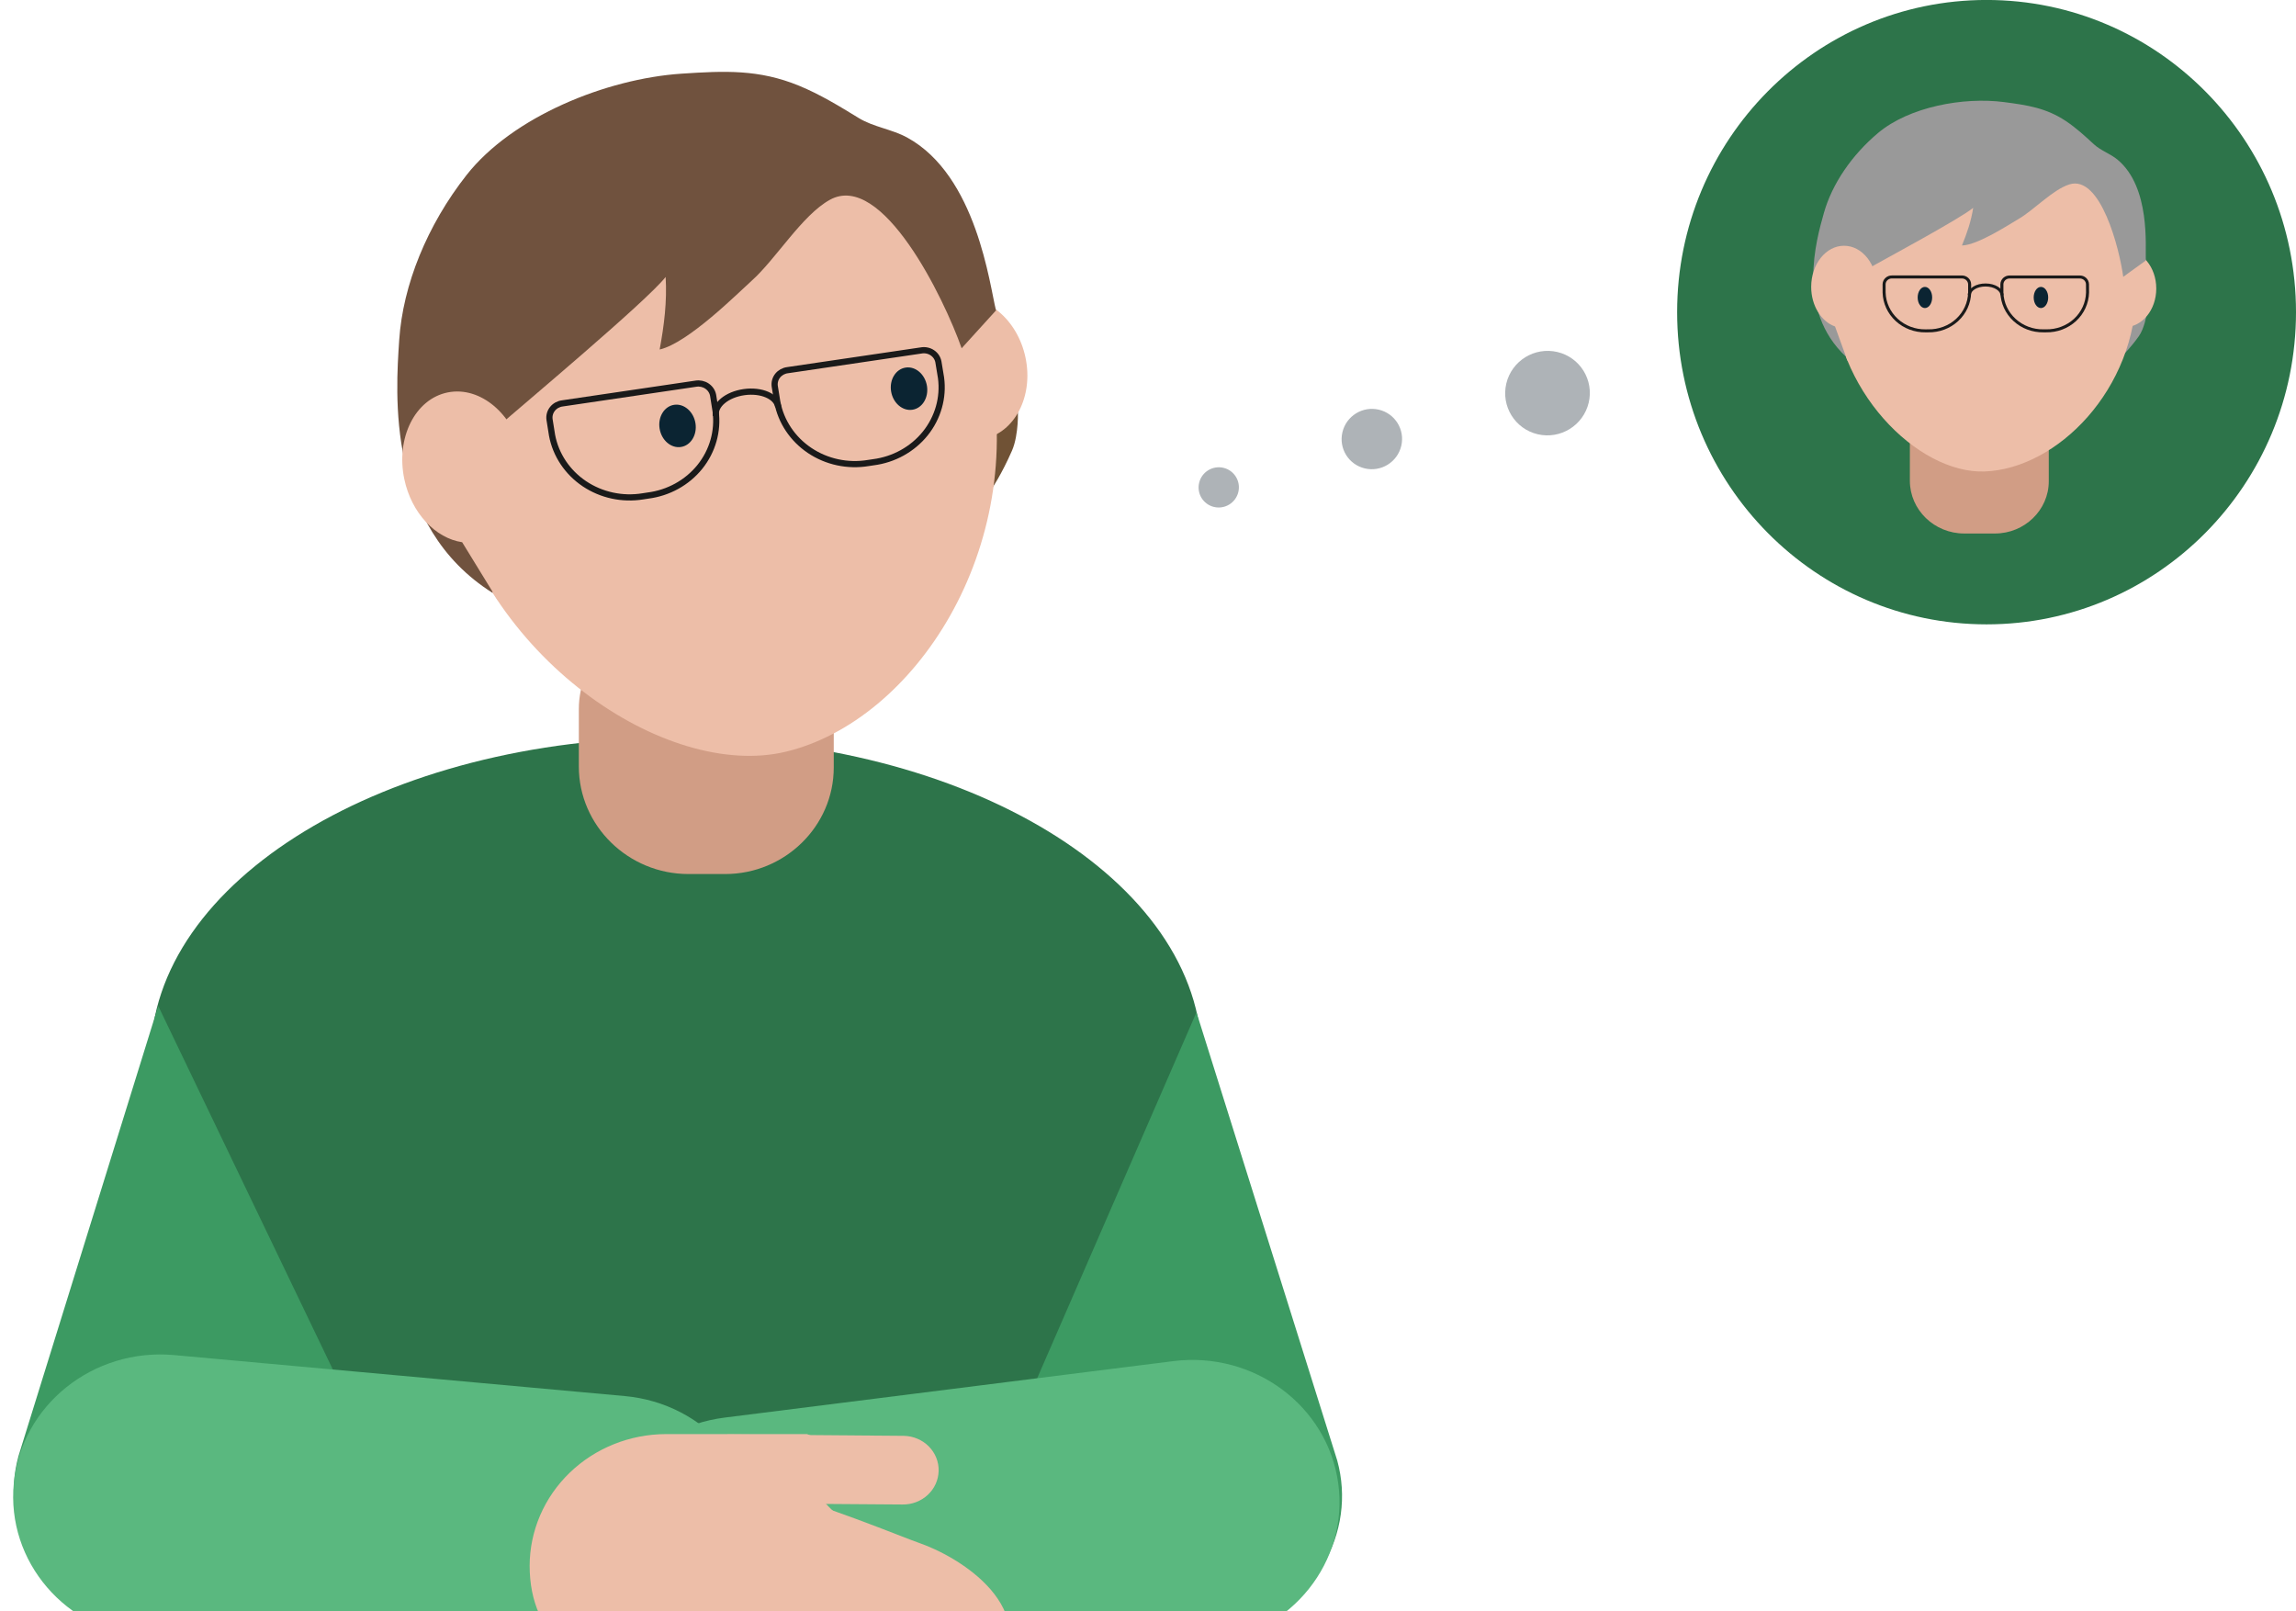
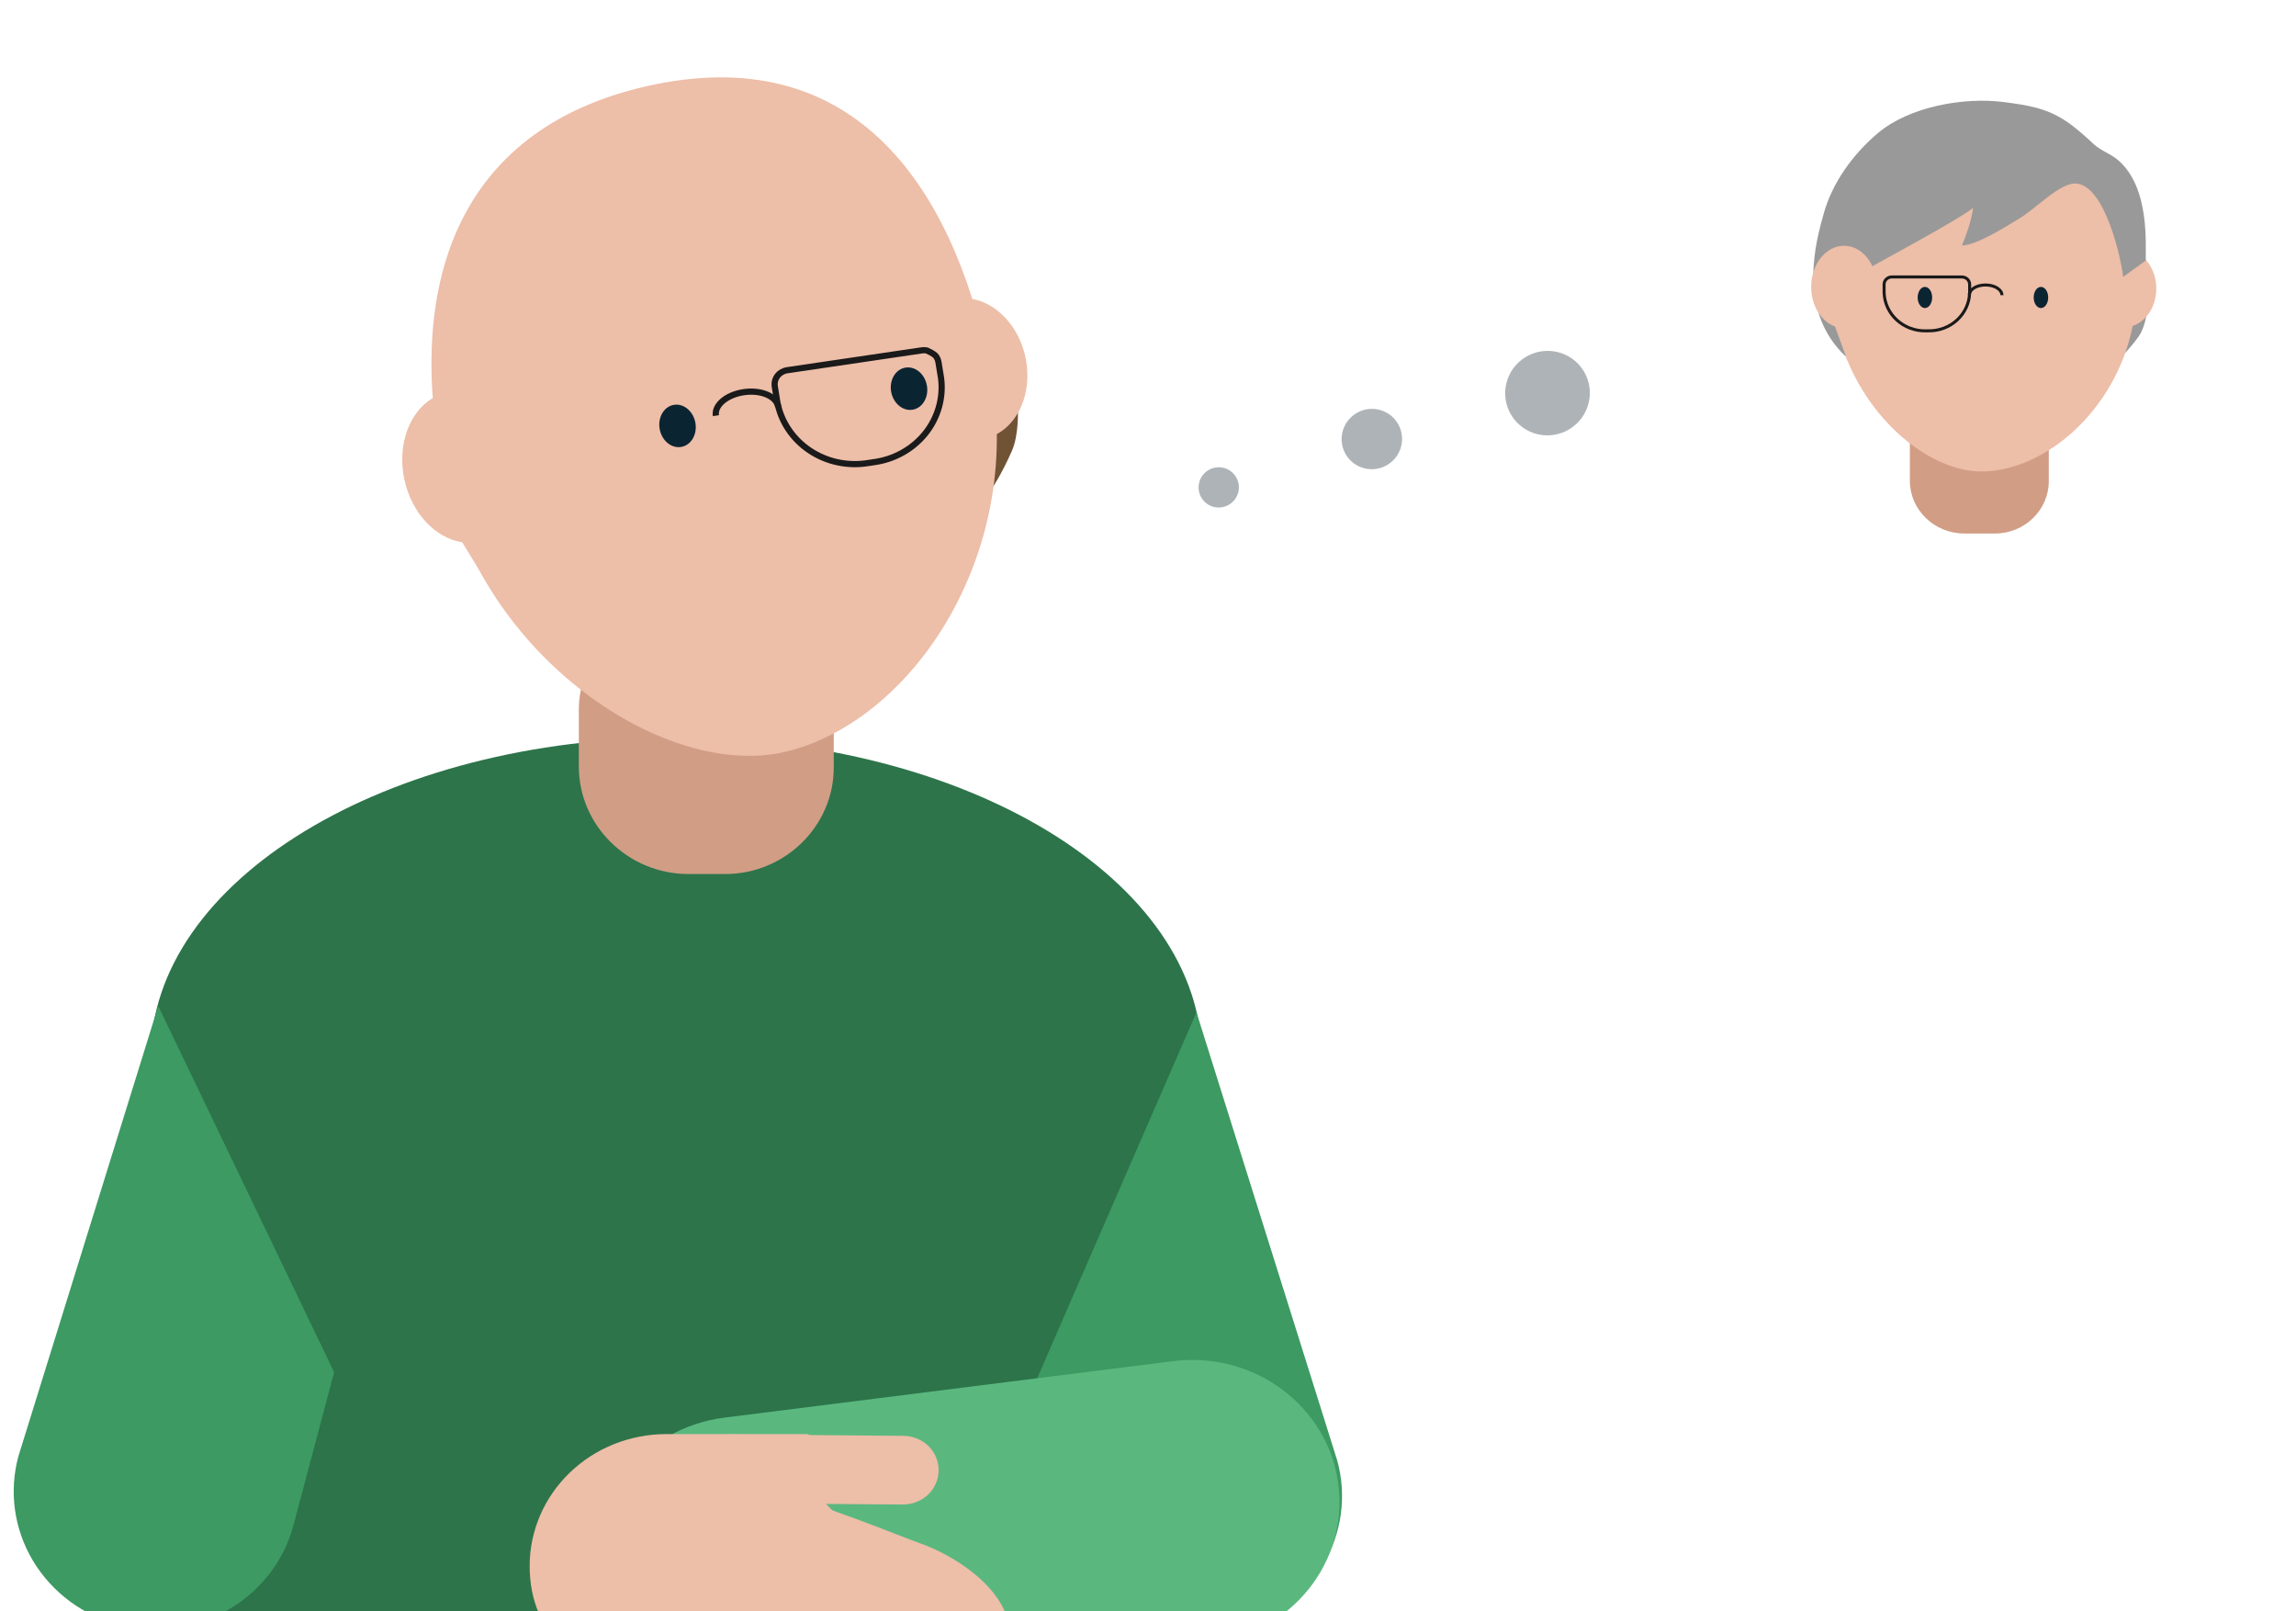
<svg xmlns="http://www.w3.org/2000/svg" width="114" height="80" viewBox="0 0 114 80" fill="none">
  <g clip-path="url(#clip0_4158_39668)">
-     <path d="M98.636 30.998C107.121 30.998 114 24.059 114 15.498C114 6.938 107.121 -0.002 98.636 -0.002C90.15 -0.002 83.272 6.938 83.272 15.498C83.272 24.059 90.15 30.998 98.636 30.998Z" fill="#2D744A" />
    <path d="M105.46 17.577C105.46 17.577 105.789 17.262 106.193 16.697C106.471 16.309 106.582 15.631 106.562 15.691L105.869 16.131L105.46 17.577Z" fill="#999999" />
    <path d="M105.501 16.239C106.363 16.239 107.062 15.383 107.062 14.326C107.062 13.27 106.363 12.414 105.501 12.414C104.639 12.414 103.94 13.27 103.94 14.326C103.94 15.383 104.639 16.239 105.501 16.239Z" fill="#EDBEA8" />
    <path d="M99.054 26.487H97.523C96.042 26.487 94.828 25.311 94.828 23.87V21.847C94.828 20.621 95.861 19.615 97.127 19.615H99.451C100.702 19.615 101.725 20.609 101.725 21.823V23.894C101.725 25.321 100.523 26.487 99.054 26.487Z" fill="#D19D85" />
    <path d="M106.076 14.313C106.076 19.335 102.139 23.277 98.54 23.407C95.215 23.53 91.004 19.335 91.004 14.313C91.004 9.29 93.171 5.343 98.54 5.218C104.173 5.086 106.076 9.288 106.076 14.313Z" fill="#EDBEA8" />
    <path d="M105.422 13.745C105.234 12.345 104.298 8.667 102.747 9.155C101.924 9.415 100.995 10.423 100.227 10.87C99.794 11.12 98.201 12.172 97.413 12.188C97.663 11.582 97.876 10.964 97.971 10.319C97.311 10.868 93.534 12.893 92.637 13.398L91.641 17.697C89.186 15.376 90.172 11.948 90.561 10.567C90.962 9.146 91.931 7.707 93.256 6.596C94.797 5.304 97.49 4.804 99.509 5.069C100.678 5.222 101.59 5.36 102.566 6.004C103.071 6.339 103.52 6.752 103.963 7.161C104.307 7.479 104.781 7.63 105.14 7.928C106.78 9.295 106.515 12.246 106.542 12.934" fill="#999999" />
    <path d="M93.188 14.243C93.188 13.115 92.46 12.201 91.558 12.201C90.659 12.201 89.928 13.115 89.928 14.243C89.928 15.179 90.428 15.963 91.112 16.209L91.731 17.912L92.697 16.437L93.188 14.243Z" fill="#EDBEA8" />
    <path d="M97.782 14.643C97.783 14.366 98.145 14.146 98.593 14.149C99.04 14.152 99.4 14.378 99.399 14.655" stroke="#1A1A1A" stroke-width="0.15" stroke-miterlimit="10" />
    <path d="M97.796 14.113L97.796 14.527C97.783 15.043 97.559 15.532 97.173 15.888C96.786 16.244 96.269 16.437 95.734 16.425L95.608 16.426C95.075 16.434 94.559 16.239 94.174 15.883C93.788 15.527 93.563 15.039 93.549 14.525L93.548 14.112C93.55 14.014 93.592 13.921 93.665 13.854C93.738 13.786 93.836 13.748 93.938 13.75L97.405 13.751C97.506 13.749 97.604 13.786 97.678 13.854C97.751 13.922 97.793 14.015 97.796 14.113V14.113Z" stroke="#1A1A1A" stroke-width="0.15" stroke-miterlimit="10" />
    <path d="M95.575 15.294C95.774 15.294 95.935 15.059 95.935 14.769C95.935 14.479 95.774 14.244 95.575 14.244C95.376 14.244 95.215 14.479 95.215 14.769C95.215 15.059 95.376 15.294 95.575 15.294Z" fill="#0B2432" />
    <path d="M101.336 15.294C101.535 15.294 101.696 15.059 101.696 14.769C101.696 14.479 101.535 14.244 101.336 14.244C101.137 14.244 100.976 14.479 100.976 14.769C100.976 15.059 101.137 15.294 101.336 15.294Z" fill="#0B2432" />
-     <path d="M103.647 14.112L103.65 14.527C103.636 15.043 103.412 15.531 103.026 15.887C102.639 16.242 102.123 16.436 101.588 16.425L101.462 16.425C100.928 16.435 100.411 16.241 100.024 15.884C99.637 15.528 99.412 15.039 99.397 14.524L99.397 14.111C99.398 14.063 99.409 14.015 99.429 13.971C99.449 13.927 99.478 13.887 99.514 13.853C99.55 13.82 99.593 13.794 99.639 13.776C99.686 13.759 99.736 13.75 99.786 13.752L103.253 13.752C103.304 13.75 103.354 13.758 103.401 13.775C103.449 13.792 103.492 13.819 103.529 13.852C103.565 13.886 103.595 13.926 103.615 13.97C103.635 14.015 103.646 14.063 103.647 14.112Z" stroke="#1A1A1A" stroke-width="0.15" stroke-miterlimit="10" />
    <path d="M60.281 25.17C60.819 25.296 61.358 24.962 61.486 24.425C61.613 23.888 61.281 23.351 60.743 23.225C60.205 23.1 59.666 23.433 59.539 23.971C59.411 24.508 59.744 25.045 60.281 25.17Z" fill="#AEB3B7" />
    <path d="M67.768 23.256C68.574 23.445 69.383 22.944 69.575 22.138C69.766 21.332 69.267 20.527 68.46 20.339C67.654 20.151 66.845 20.651 66.654 21.457C66.462 22.262 66.961 23.068 67.768 23.256Z" fill="#AEB3B7" />
    <path d="M76.351 21.56C77.481 21.823 78.613 21.122 78.881 19.994C79.149 18.866 78.45 17.738 77.321 17.475C76.192 17.212 75.059 17.912 74.791 19.04C74.524 20.168 75.222 21.296 76.351 21.56Z" fill="#AEB3B7" />
    <path d="M59.674 52.5C59.674 43.711 47.992 36.619 33.579 36.619C19.166 36.619 7.479 43.729 7.479 52.5V81.079L60.575 80.889L59.674 52.5Z" fill="#2D744A" />
    <path d="M16.591 68.128L14.559 75.77C14.084 77.522 12.911 79.022 11.295 79.942C9.68 80.863 7.752 81.129 5.934 80.683C4.12 80.206 2.574 79.055 1.634 77.483C0.694 75.91 0.437 74.042 0.918 72.287L7.856 49.943" fill="#3C9A62" />
    <path d="M51.41 68.627L52.757 76.001C53.232 77.752 54.406 79.251 56.022 80.171C57.637 81.09 59.564 81.356 61.381 80.909C63.196 80.433 64.742 79.284 65.681 77.712C66.621 76.14 66.879 74.273 66.398 72.518L59.407 50.258" fill="#3C9A62" />
-     <path d="M31.019 69.311L8.651 67.277C4.63 66.912 1.064 69.761 0.686 73.641C0.307 77.521 3.26 80.963 7.28 81.329L29.649 83.362C33.669 83.728 37.235 80.879 37.614 76.999C37.992 73.118 35.04 69.676 31.019 69.311Z" fill="#5AB87F" />
    <path d="M58.252 67.577L35.973 70.381C31.969 70.885 29.146 74.426 29.667 78.291C30.189 82.155 33.858 84.88 37.863 84.376L60.142 81.572C64.146 81.068 66.969 77.527 66.448 73.662C65.926 69.797 62.257 67.073 58.252 67.577Z" fill="#5AB87F" />
    <path d="M36.117 71.217L44.88 71.286C45.112 71.291 45.34 71.34 45.552 71.43C45.764 71.52 45.956 71.649 46.116 71.811C46.276 71.972 46.402 72.163 46.486 72.371C46.57 72.58 46.611 72.802 46.605 73.025C46.595 73.477 46.401 73.906 46.064 74.219C45.727 74.531 45.276 74.703 44.809 74.695L36.04 74.631" fill="#EDBEA8" />
    <path d="M40.117 85.031L33.408 84.244C28.885 83.287 26.298 81.335 26.298 77.736C26.302 76.005 27.015 74.346 28.282 73.121C29.549 71.896 31.266 71.205 33.059 71.199H40.069C45.272 73.207 34.472 70.528 44.812 77.736C44.812 81.335 43.835 85.031 40.117 85.031Z" fill="#EDBEA8" />
    <path d="M45.753 76.647C47.938 77.438 52.097 80.154 49.108 83.702C44.795 89.253 36.602 86.117 36.602 86.117L29.414 82.781C26.822 80.26 25.912 77.545 28.403 74.154C31.11 70.425 43.573 75.884 45.753 76.647Z" fill="#EDBEA8" />
    <path d="M49.263 24.236C49.263 24.236 49.736 23.541 50.248 22.372C50.596 21.571 50.545 20.295 50.534 20.412L49.451 21.465L49.263 24.236Z" fill="#705235" />
    <path d="M48.835 21.792C50.385 21.481 51.319 19.675 50.919 17.759C50.52 15.843 48.94 14.541 47.389 14.851C45.839 15.162 44.906 16.968 45.305 18.884C45.704 20.8 47.284 22.102 48.835 21.792Z" fill="#EDBEA8" />
    <path d="M36.006 43.394H34.181C31.191 43.394 28.74 40.995 28.74 38.056V35.206C28.74 32.705 30.826 30.654 33.381 30.654H36.806C39.332 30.654 41.397 32.68 41.397 35.157V38.106C41.397 41.014 38.972 43.394 36.006 43.394Z" fill="#D19D85" />
    <path d="M49.119 18.084C51.019 27.211 45.429 35.786 39.012 37.322C33.081 38.741 23.924 32.64 22.024 23.513C20.123 14.386 22.526 6.44 32.13 4.275C42.213 2.005 47.218 8.958 49.119 18.084Z" fill="#EDBEA8" />
    <path d="M35.545 20.636C35.463 20.11 36.089 19.588 36.946 19.468C37.803 19.348 38.559 19.676 38.641 20.202" stroke="#1A1A1A" stroke-width="0.307" stroke-miterlimit="10" />
-     <path d="M35.407 19.626L35.532 20.415C35.663 21.399 35.382 22.392 34.75 23.178C34.118 23.963 33.188 24.476 32.162 24.605L31.921 24.642C30.904 24.808 29.86 24.583 29.015 24.016C28.17 23.448 27.593 22.584 27.41 21.61L27.285 20.826C27.259 20.639 27.311 20.451 27.43 20.301C27.549 20.151 27.726 20.053 27.92 20.028L34.55 19.049C34.743 19.017 34.942 19.06 35.102 19.168C35.263 19.276 35.373 19.441 35.407 19.626V19.626Z" stroke="#1A1A1A" stroke-width="0.307" stroke-miterlimit="10" />
-     <path d="M46.594 17.972L46.724 18.761C46.854 19.744 46.572 20.737 45.941 21.522C45.309 22.307 44.379 22.821 43.354 22.951L43.113 22.987C42.095 23.157 41.048 22.933 40.201 22.365C39.354 21.797 38.776 20.931 38.593 19.956L38.467 19.172C38.455 19.079 38.461 18.986 38.486 18.896C38.511 18.806 38.554 18.722 38.613 18.648C38.672 18.575 38.746 18.513 38.83 18.466C38.914 18.42 39.007 18.39 39.103 18.378L45.732 17.4C45.828 17.382 45.927 17.382 46.022 17.402C46.118 17.421 46.209 17.458 46.289 17.512C46.369 17.565 46.438 17.633 46.49 17.712C46.542 17.791 46.578 17.88 46.594 17.972Z" stroke="#1A1A1A" stroke-width="0.307" stroke-miterlimit="10" />
-     <path d="M47.747 17.291C46.879 14.817 43.803 8.474 41.2 9.922C39.818 10.689 38.534 12.854 37.316 13.944C36.632 14.557 34.162 17.034 32.753 17.352C32.975 16.161 33.124 14.964 33.05 13.752C32.072 14.985 26.047 20.022 24.622 21.269L24.46 29.437C19.168 26.107 19.644 19.523 19.822 16.873C20.005 14.148 21.205 11.184 23.166 8.689C25.451 5.788 30.102 3.909 33.832 3.658C35.992 3.515 37.68 3.437 39.679 4.258C40.717 4.686 41.676 5.27 42.629 5.855C43.367 6.308 44.276 6.411 45.036 6.825C48.502 8.714 49.139 14.174 49.453 15.412" fill="#70523E" />
+     <path d="M46.594 17.972L46.724 18.761C46.854 19.744 46.572 20.737 45.941 21.522C45.309 22.307 44.379 22.821 43.354 22.951L43.113 22.987C42.095 23.157 41.048 22.933 40.201 22.365C39.354 21.797 38.776 20.931 38.593 19.956L38.467 19.172C38.455 19.079 38.461 18.986 38.486 18.896C38.511 18.806 38.554 18.722 38.613 18.648C38.672 18.575 38.746 18.513 38.83 18.466C38.914 18.42 39.007 18.39 39.103 18.378L45.732 17.4C45.828 17.382 45.927 17.382 46.022 17.402C46.369 17.565 46.438 17.633 46.49 17.712C46.542 17.791 46.578 17.88 46.594 17.972Z" stroke="#1A1A1A" stroke-width="0.307" stroke-miterlimit="10" />
    <path d="M25.933 22.607C25.507 20.559 23.848 19.159 22.231 19.483C20.614 19.807 19.647 21.733 20.073 23.781C20.427 25.477 21.625 26.724 22.947 26.92L24.709 29.791L25.891 26.765L25.933 22.607Z" fill="#EDBEA8" />
    <path d="M45.301 20.343C45.793 20.27 46.117 19.741 46.025 19.163C45.932 18.585 45.459 18.175 44.968 18.249C44.476 18.322 44.152 18.85 44.244 19.428C44.336 20.006 44.81 20.416 45.301 20.343Z" fill="#0B2432" />
    <path d="M33.807 22.192C34.299 22.119 34.623 21.591 34.531 21.013C34.438 20.435 33.965 20.025 33.473 20.098C32.982 20.171 32.658 20.699 32.75 21.277C32.842 21.856 33.316 22.265 33.807 22.192Z" fill="#0B2432" />
  </g>
  <defs>
    <clipPath id="clip0_4158_39668">
      <rect width="114" height="80" fill="white" />
    </clipPath>
  </defs>
</svg>